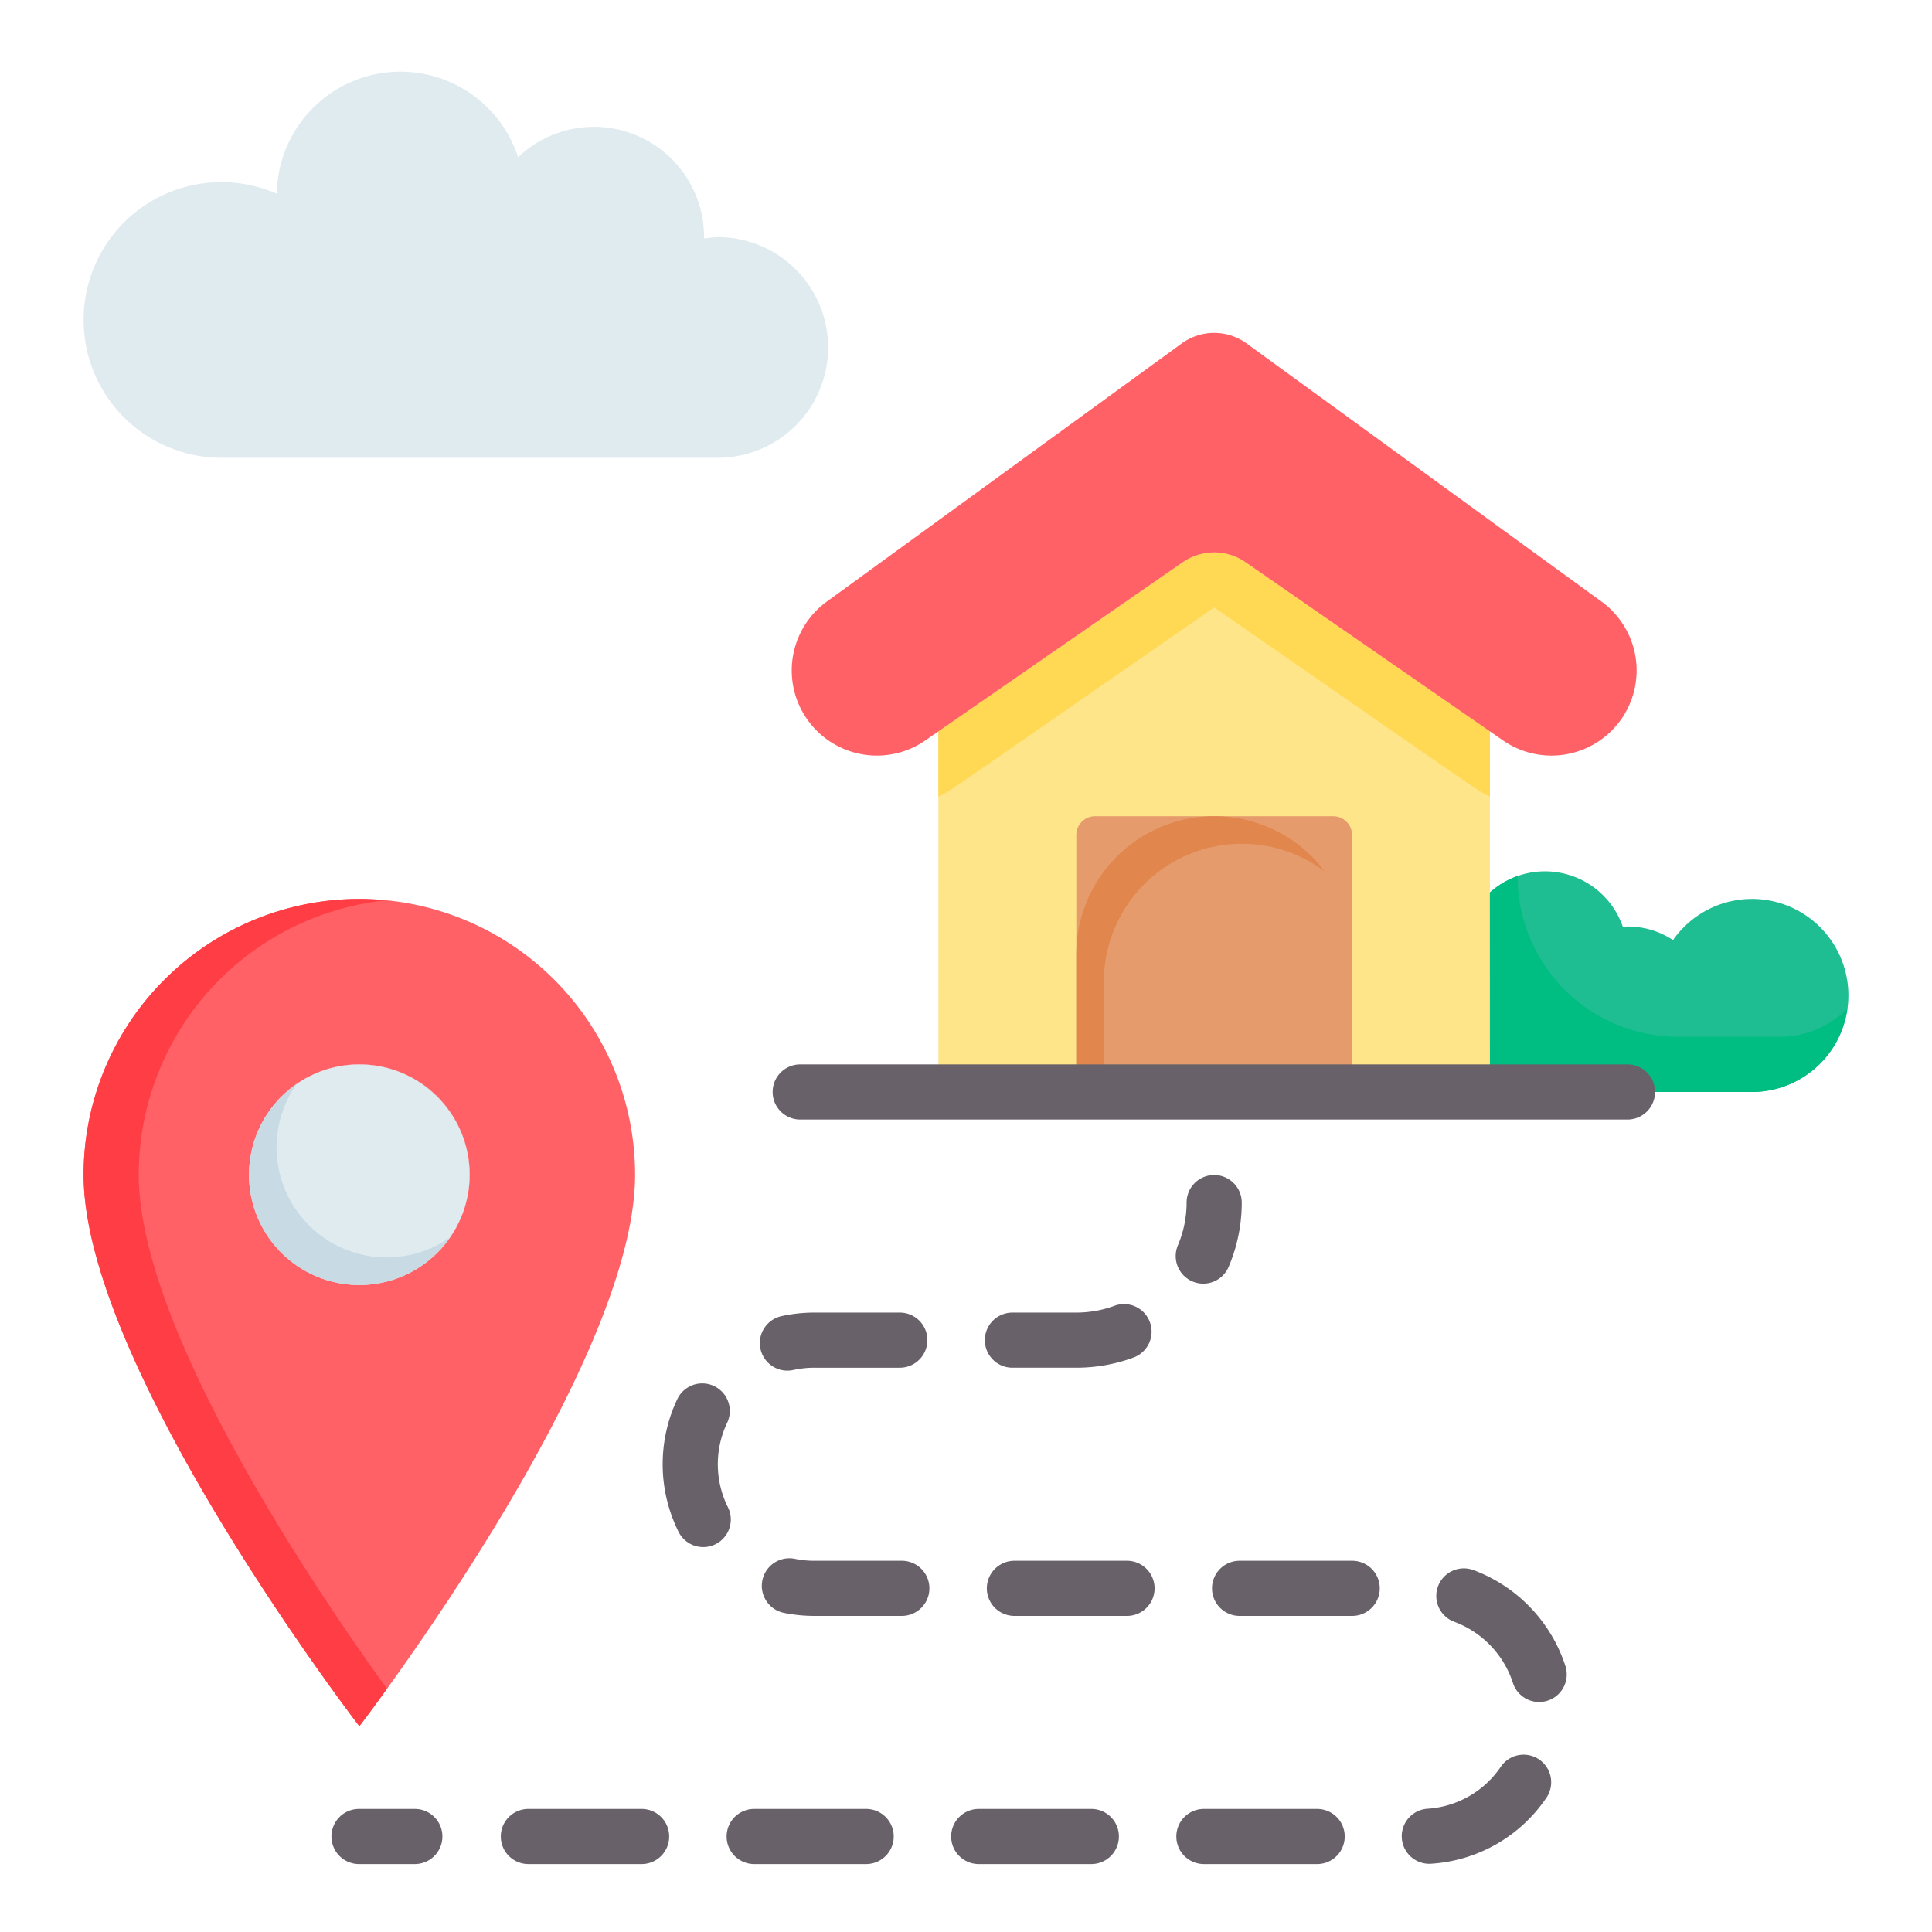
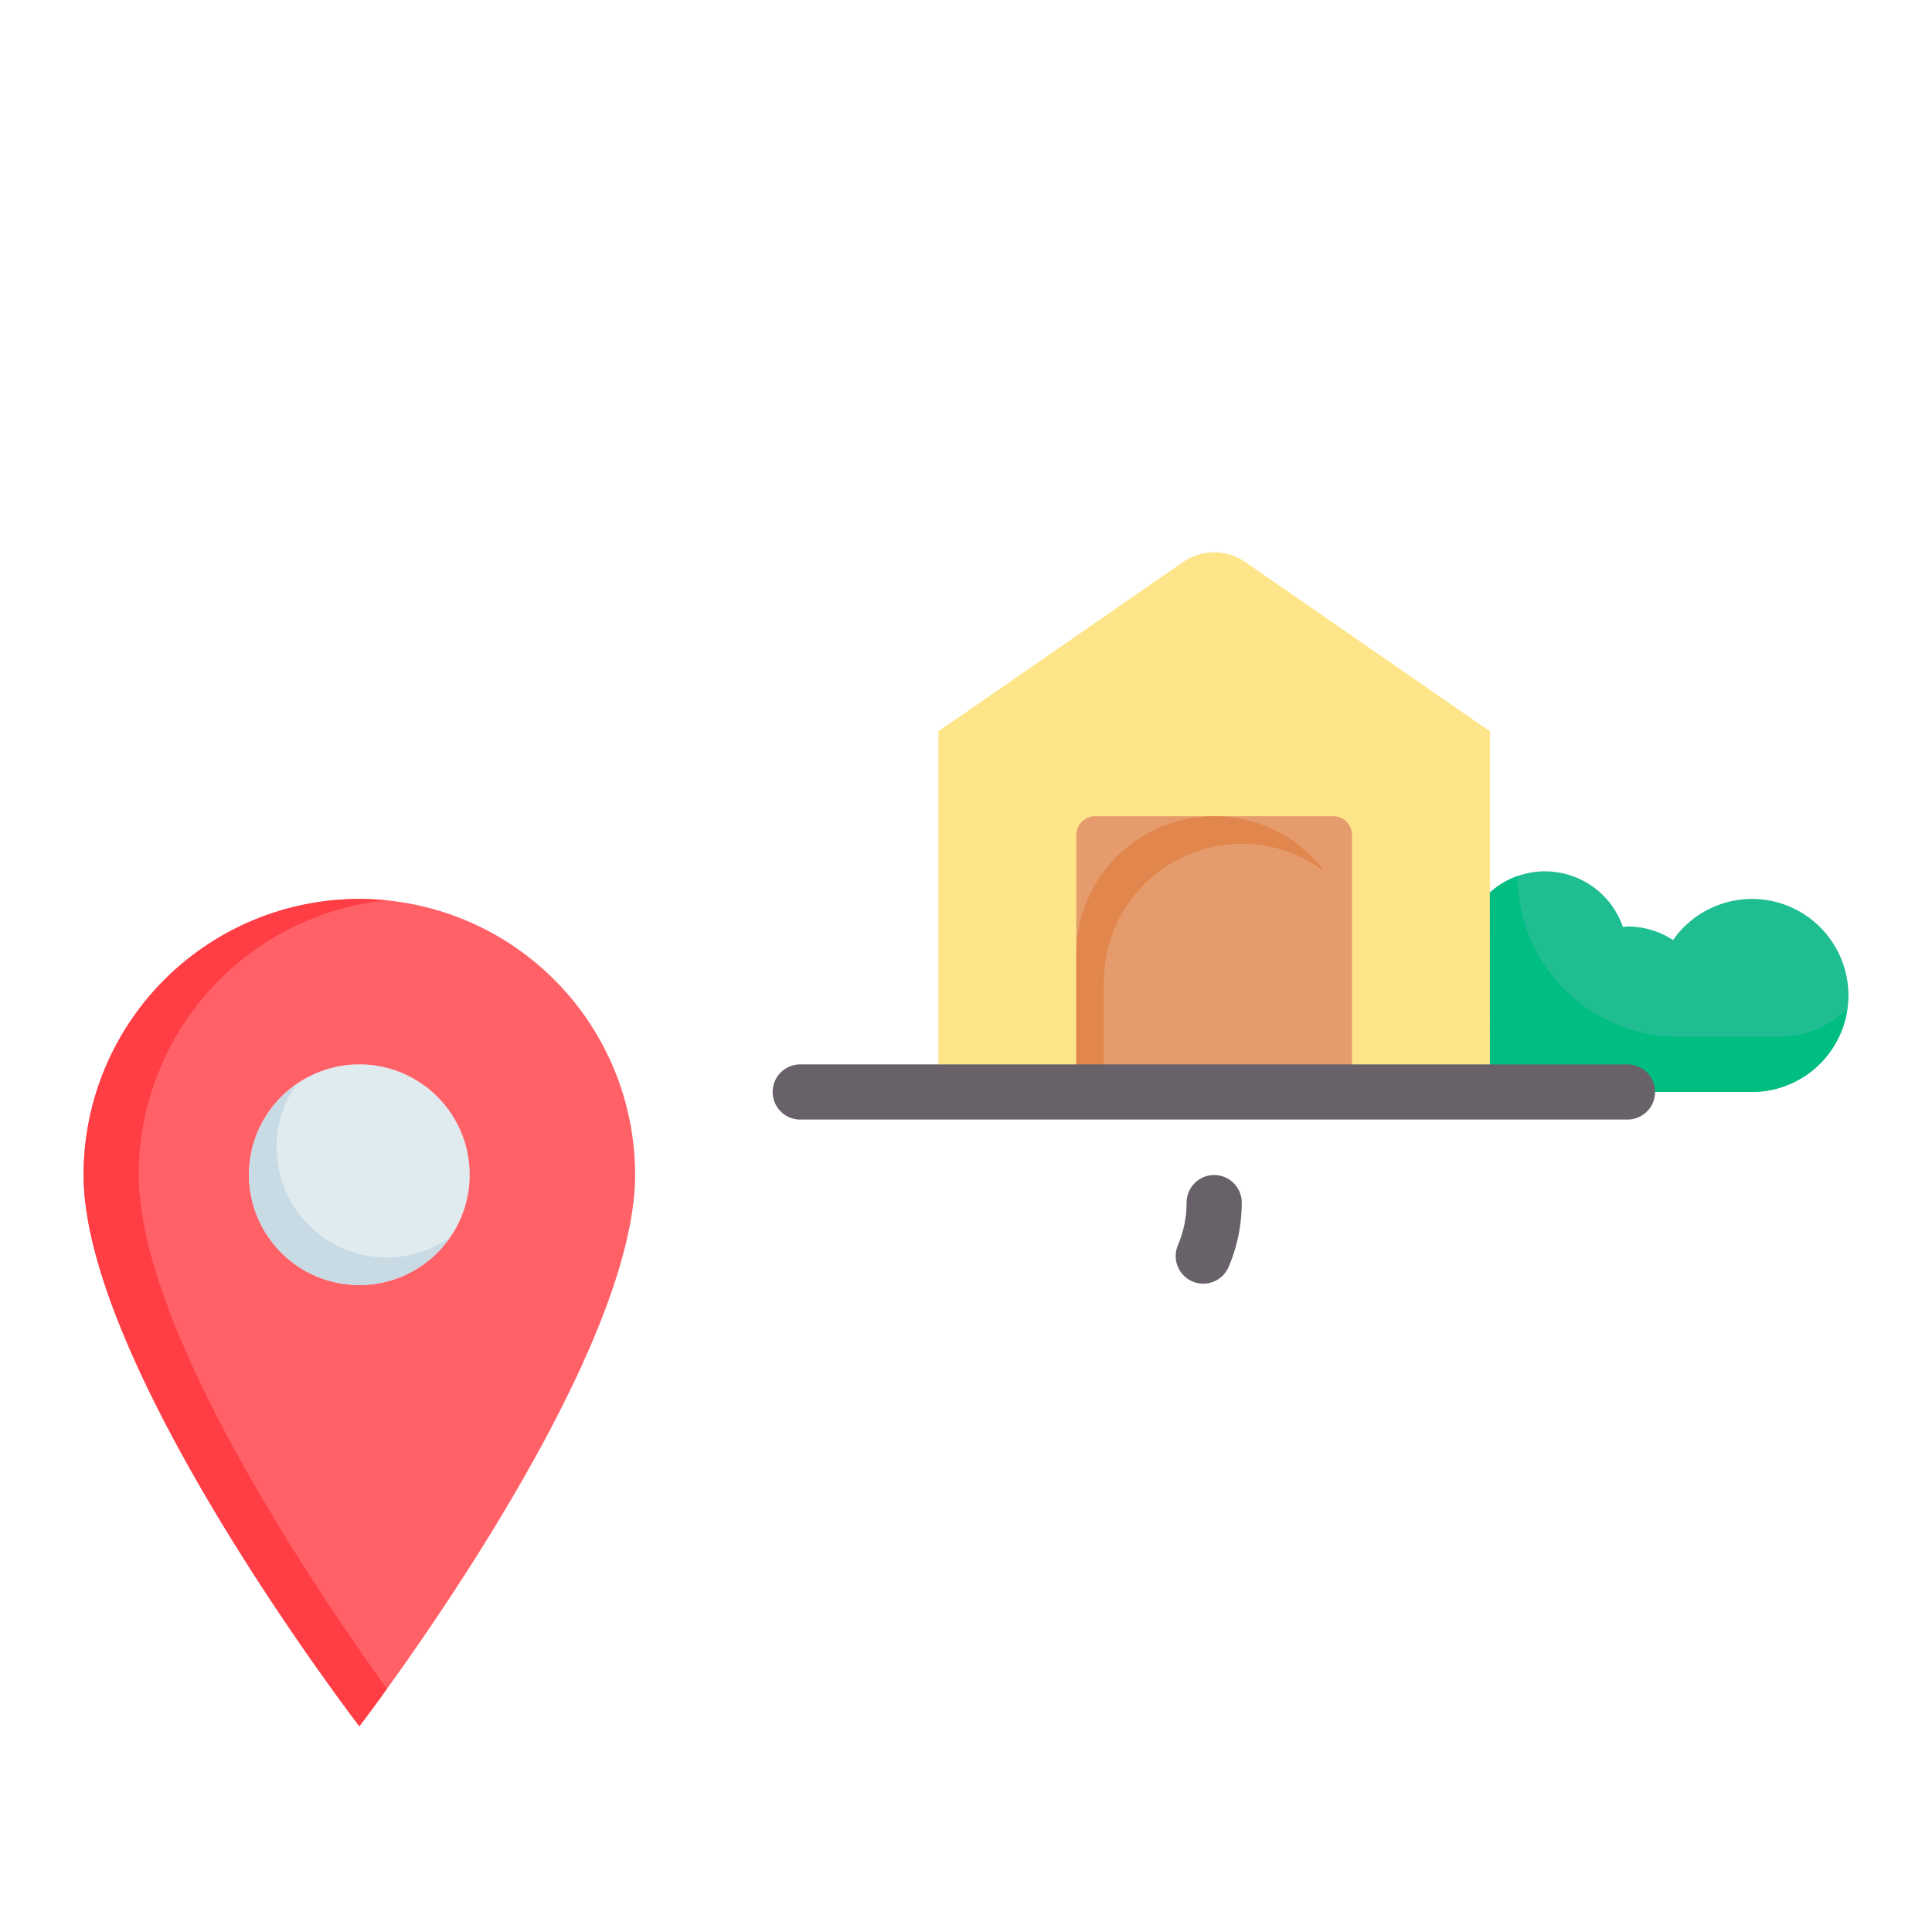
<svg xmlns="http://www.w3.org/2000/svg" id="Layer_1" height="512" viewBox="0 0 512 512" width="512" data-name="Layer 1">
  <path d="m394.846 193.8v95.585h-146.154v-95.585l64.746-44.8a14.505 14.505 0 0 1 16.662 0z" fill="#ffe589" />
  <path d="m95.231 238.231a73.1 73.1 0 0 0 -73.077 73.077c0 51.08 73.077 146.154 73.077 146.154s73.077-95 73.077-146.154a73.1 73.1 0 0 0 -73.077-73.077zm0 102.307a29.231 29.231 0 1 1 29.231-29.23 29.223 29.223 0 0 1 -29.231 29.23z" fill="#ff6167" />
  <path d="m36.769 311.308a73.106 73.106 0 0 1 65.623-72.708c-2.338-.219-4.75-.365-7.161-.365a73.1 73.1 0 0 0 -73.077 73.077c0 51.08 73.077 146.154 73.077 146.154s2.85-3.654 7.307-9.939c-18.561-25.727-65.769-95.15-65.769-136.219z" fill="#ff3d45" />
  <circle cx="95.231" cy="311.308" fill="#ff3d45" r="29.231" />
  <circle cx="95.231" cy="311.308" fill="#e0ebf0" r="29.231" />
  <path d="m119.2 327.969a29.2 29.2 0 1 1 -40.631-40.631 29.178 29.178 0 0 0 40.631 40.631z" fill="#c8dbe4" />
-   <path d="m394.846 193.8v17.319c-3.567-1.706-.374.232-73.077-50.131-72.76 50.4-69.74 48.535-73.077 50.131v-17.319l64.746-44.8a14.505 14.505 0 0 1 16.662 0z" fill="#ffd954" />
-   <path d="m313.173 91.021-94.062 68.409a22.561 22.561 0 0 0 -5.213 31.183 22.562 22.562 0 0 0 31.325 5.612l68.227-47.235a14.615 14.615 0 0 1 16.638 0l68.228 47.235a22.561 22.561 0 0 0 31.324-5.612 22.56 22.56 0 0 0 -5.213-31.183l-94.061-68.409a14.616 14.616 0 0 0 -17.193 0z" fill="#ff6167" />
  <path d="m290.231 216.308h63.077a5 5 0 0 1 5 5v68.077a0 0 0 0 1 0 0h-73.077a0 0 0 0 1 0 0v-68.077a5 5 0 0 1 5-5z" fill="#e69b6c" />
  <path d="m351 230.923a36.108 36.108 0 0 0 -21.923-7.308 36.553 36.553 0 0 0 -36.539 36.539v29.231h-7.307v-36.539a36.584 36.584 0 0 1 62.407-25.869 34.22 34.22 0 0 1 3.362 3.946z" fill="#e1864d" />
-   <path d="m190.231 62.846a28.819 28.819 0 0 0 -3.692.372c0-.127.038-.244.038-.372a29.162 29.162 0 0 0 -49.282-21.179 32.765 32.765 0 0 0 -63.933 9.678 36.523 36.523 0 1 0 -14.67 69.963h131.539a29.231 29.231 0 0 0 0-58.462z" fill="#e0ebf0" />
  <path d="m464.269 238.231a25.51 25.51 0 0 0 -20.9 10.9 21.787 21.787 0 0 0 -11.984-3.6c-.446 0-.863.1-1.3.132a21.837 21.837 0 0 0 -35.255-9.148l.018 52.863h69.423a25.577 25.577 0 0 0 0-51.154z" fill="#1fbd92" />
  <path d="m489.554 267.315a25.545 25.545 0 0 1 -25.285 22.07h-69.423v-52.835a21.912 21.912 0 0 1 7.308-4.385 42.6 42.6 0 0 0 42.6 42.6h26.819a25.352 25.352 0 0 0 17.981-7.45z" fill="#00bd82" />
  <g fill="#686169">
    <path d="m318.879 340.185a7.309 7.309 0 0 1 -6.723-10.169 29.048 29.048 0 0 0 2.306-11.4 7.308 7.308 0 0 1 14.615 0 43.478 43.478 0 0 1 -3.476 17.117 7.3 7.3 0 0 1 -6.722 4.452z" />
-     <path d="m348.973 494h-29.837a7.308 7.308 0 1 1 0-14.615h29.837a7.308 7.308 0 1 1 0 14.615zm-59.673 0h-29.839a7.308 7.308 0 1 1 0-14.615h29.839a7.308 7.308 0 0 1 0 14.615zm-59.675 0h-29.839a7.308 7.308 0 0 1 0-14.615h29.838a7.308 7.308 0 0 1 0 14.615zm-59.675 0h-29.838a7.308 7.308 0 1 1 0-14.615h29.837a7.308 7.308 0 1 1 0 14.615zm208.862-.067a7.307 7.307 0 0 1 -.479-14.6 25.406 25.406 0 0 0 19.426-11.172 7.308 7.308 0 0 1 12.089 8.214 39.932 39.932 0 0 1 -30.548 17.536c-.161.014-.325.018-.489.018zm29.081-42.88a7.317 7.317 0 0 1 -6.958-5.074 25.776 25.776 0 0 0 -15.523-16.179 7.308 7.308 0 0 1 5.052-13.716 40.515 40.515 0 0 1 24.386 25.416 7.313 7.313 0 0 1 -6.958 9.548zm-49.549-22.818h-29.838a7.308 7.308 0 0 1 0-14.616h29.837a7.308 7.308 0 1 1 0 14.616zm-59.674 0h-29.839a7.308 7.308 0 0 1 0-14.616h29.838a7.308 7.308 0 0 1 0 14.616zm-59.675 0h-23.187a40.422 40.422 0 0 1 -8.072-.81 7.309 7.309 0 0 1 2.926-14.323 25.761 25.761 0 0 0 5.146.517h23.186a7.308 7.308 0 1 1 0 14.616zm-52.625-18.241a7.309 7.309 0 0 1 -6.544-4.04 40.245 40.245 0 0 1 -.293-35.243 7.31 7.31 0 0 1 13.188 6.309 25.606 25.606 0 0 0 .179 22.4 7.308 7.308 0 0 1 -6.53 10.577zm22.3-46.758a7.307 7.307 0 0 1 -1.563-14.444 40.415 40.415 0 0 1 8.7-.946h22.651a7.308 7.308 0 0 1 0 14.616h-22.65a25.942 25.942 0 0 0 -5.56.6 7.279 7.279 0 0 1 -1.577.174zm76.56-.774h-16.93a7.308 7.308 0 0 1 0-14.616h16.935a29.113 29.113 0 0 0 10.112-1.8 7.309 7.309 0 0 1 5.053 13.717 43.75 43.75 0 0 1 -15.169 2.699z" />
-     <path d="m109.846 494h-14.615a7.308 7.308 0 1 1 0-14.615h14.615a7.308 7.308 0 1 1 0 14.615z" />
    <path d="m431.385 296.692h-219.231a7.308 7.308 0 1 1 0-14.615h219.231a7.308 7.308 0 0 1 0 14.615z" />
  </g>
</svg>